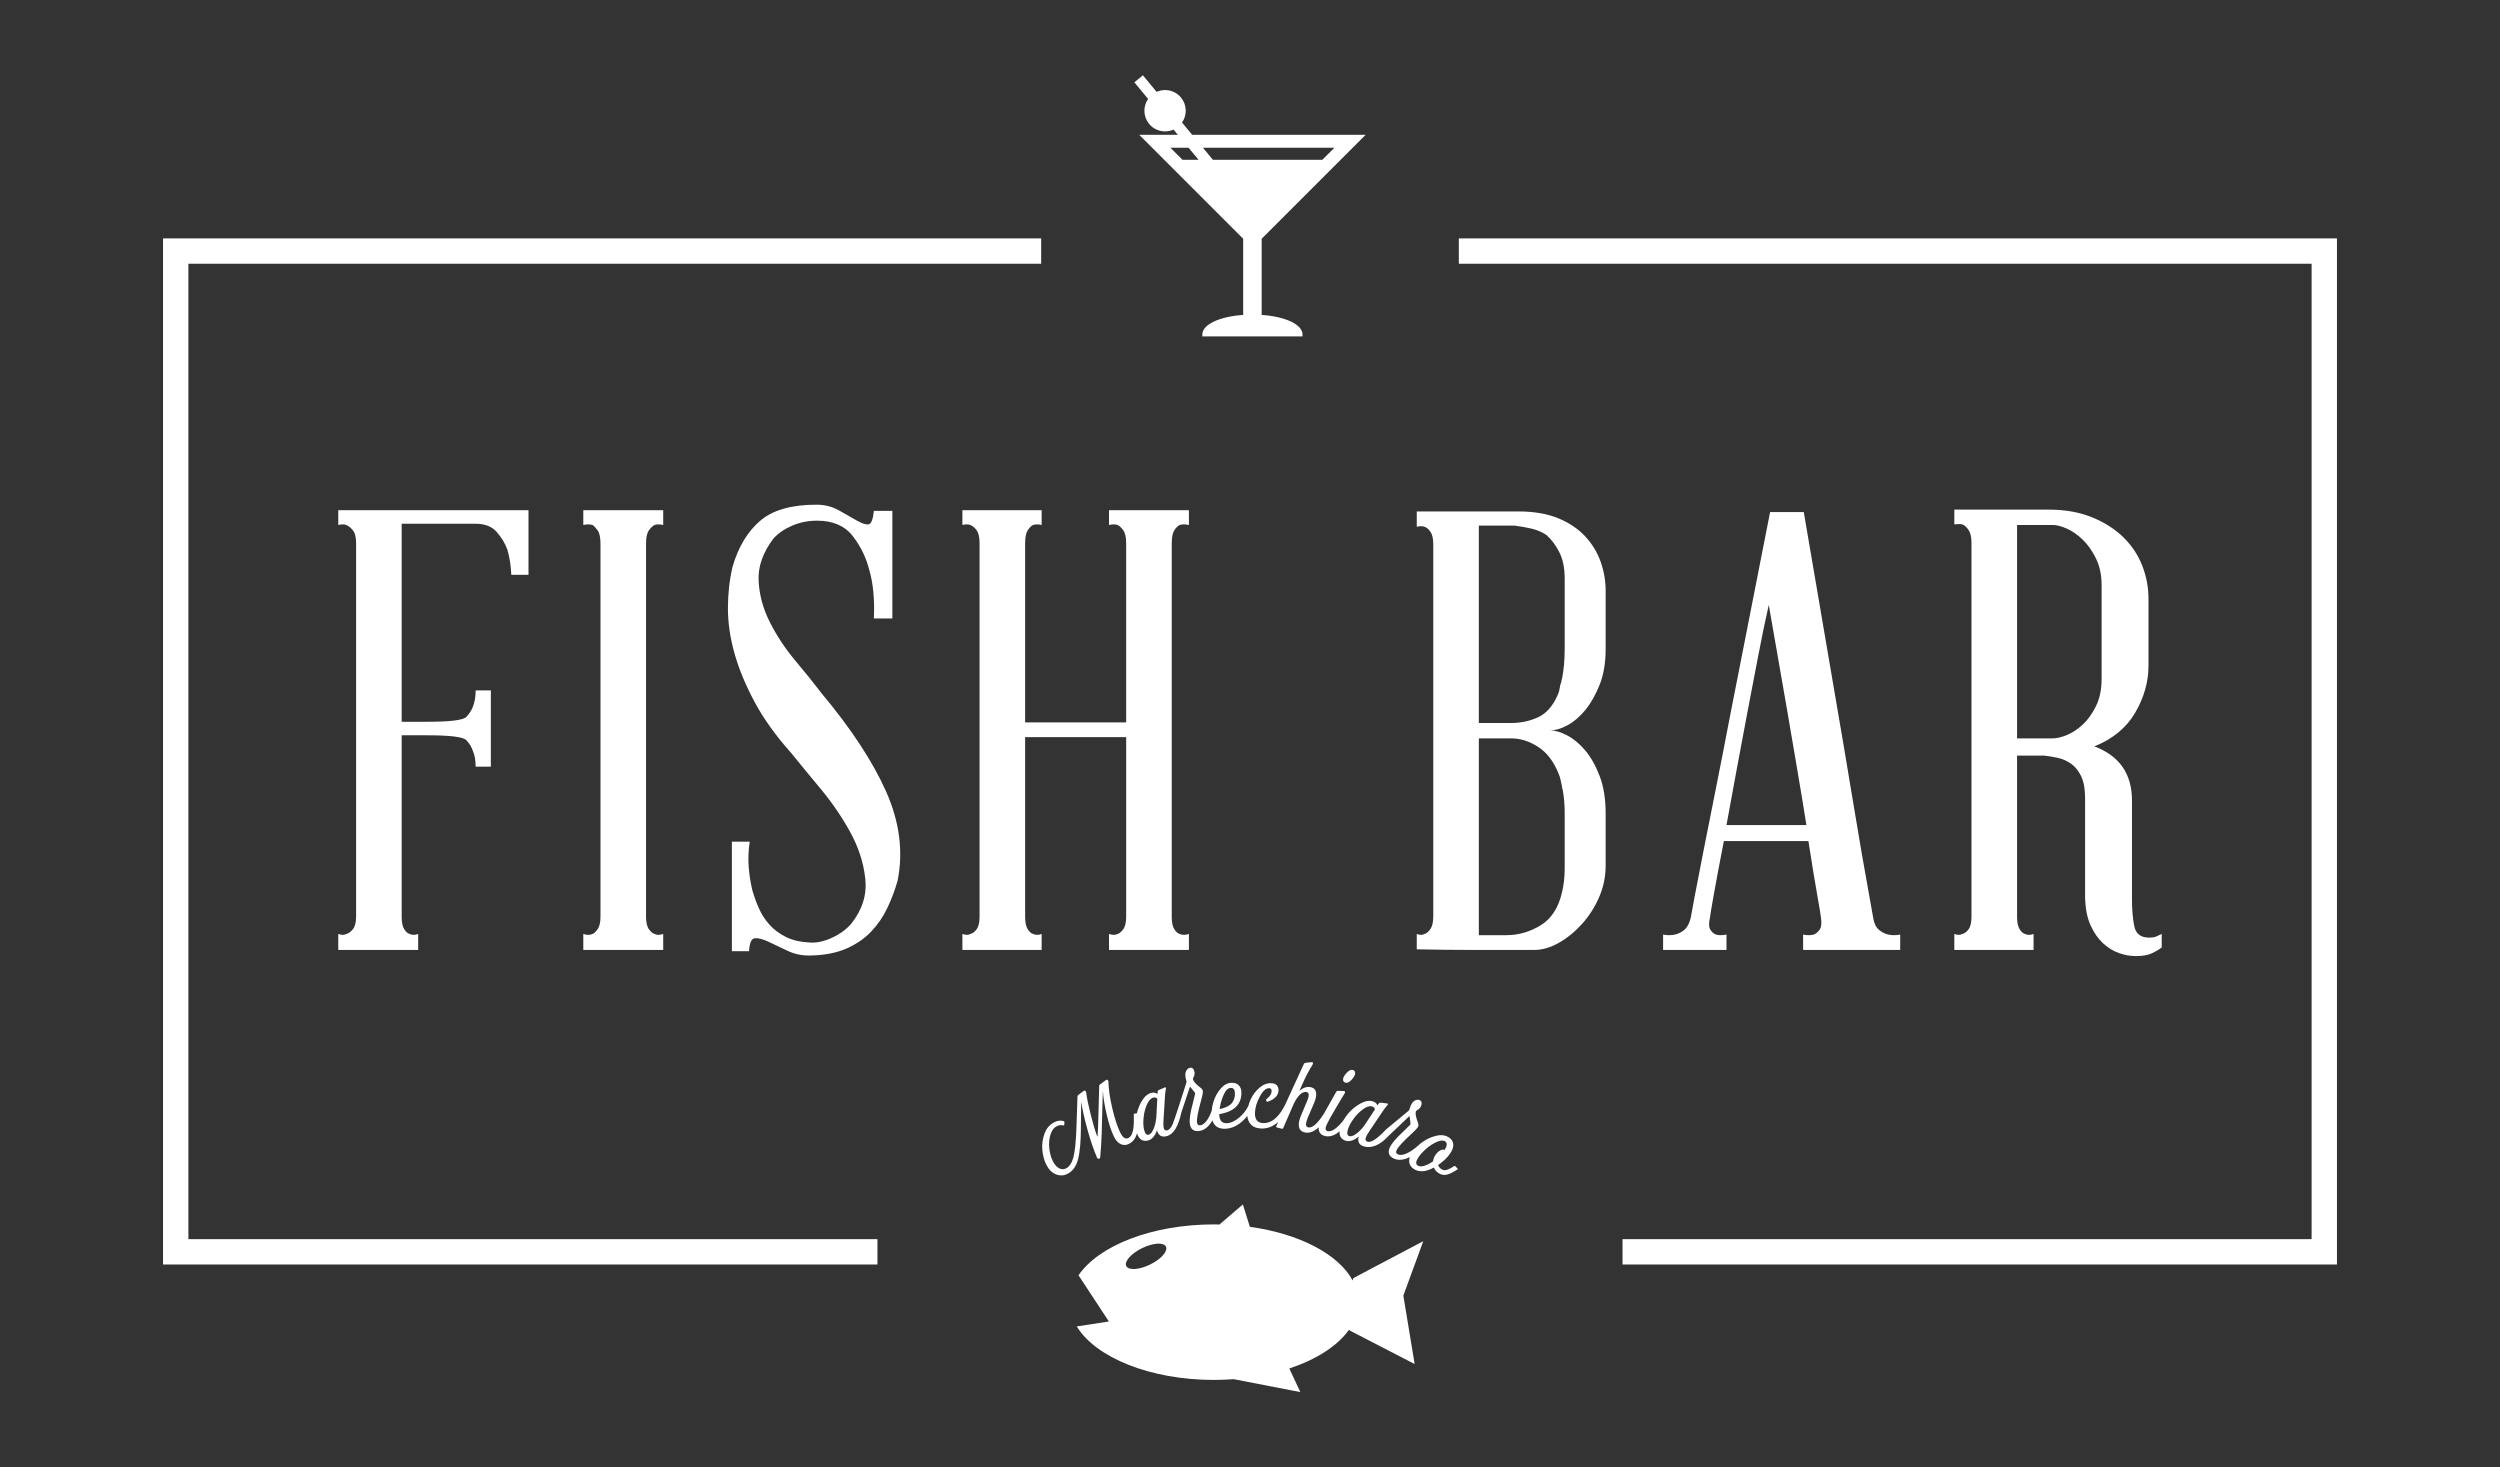
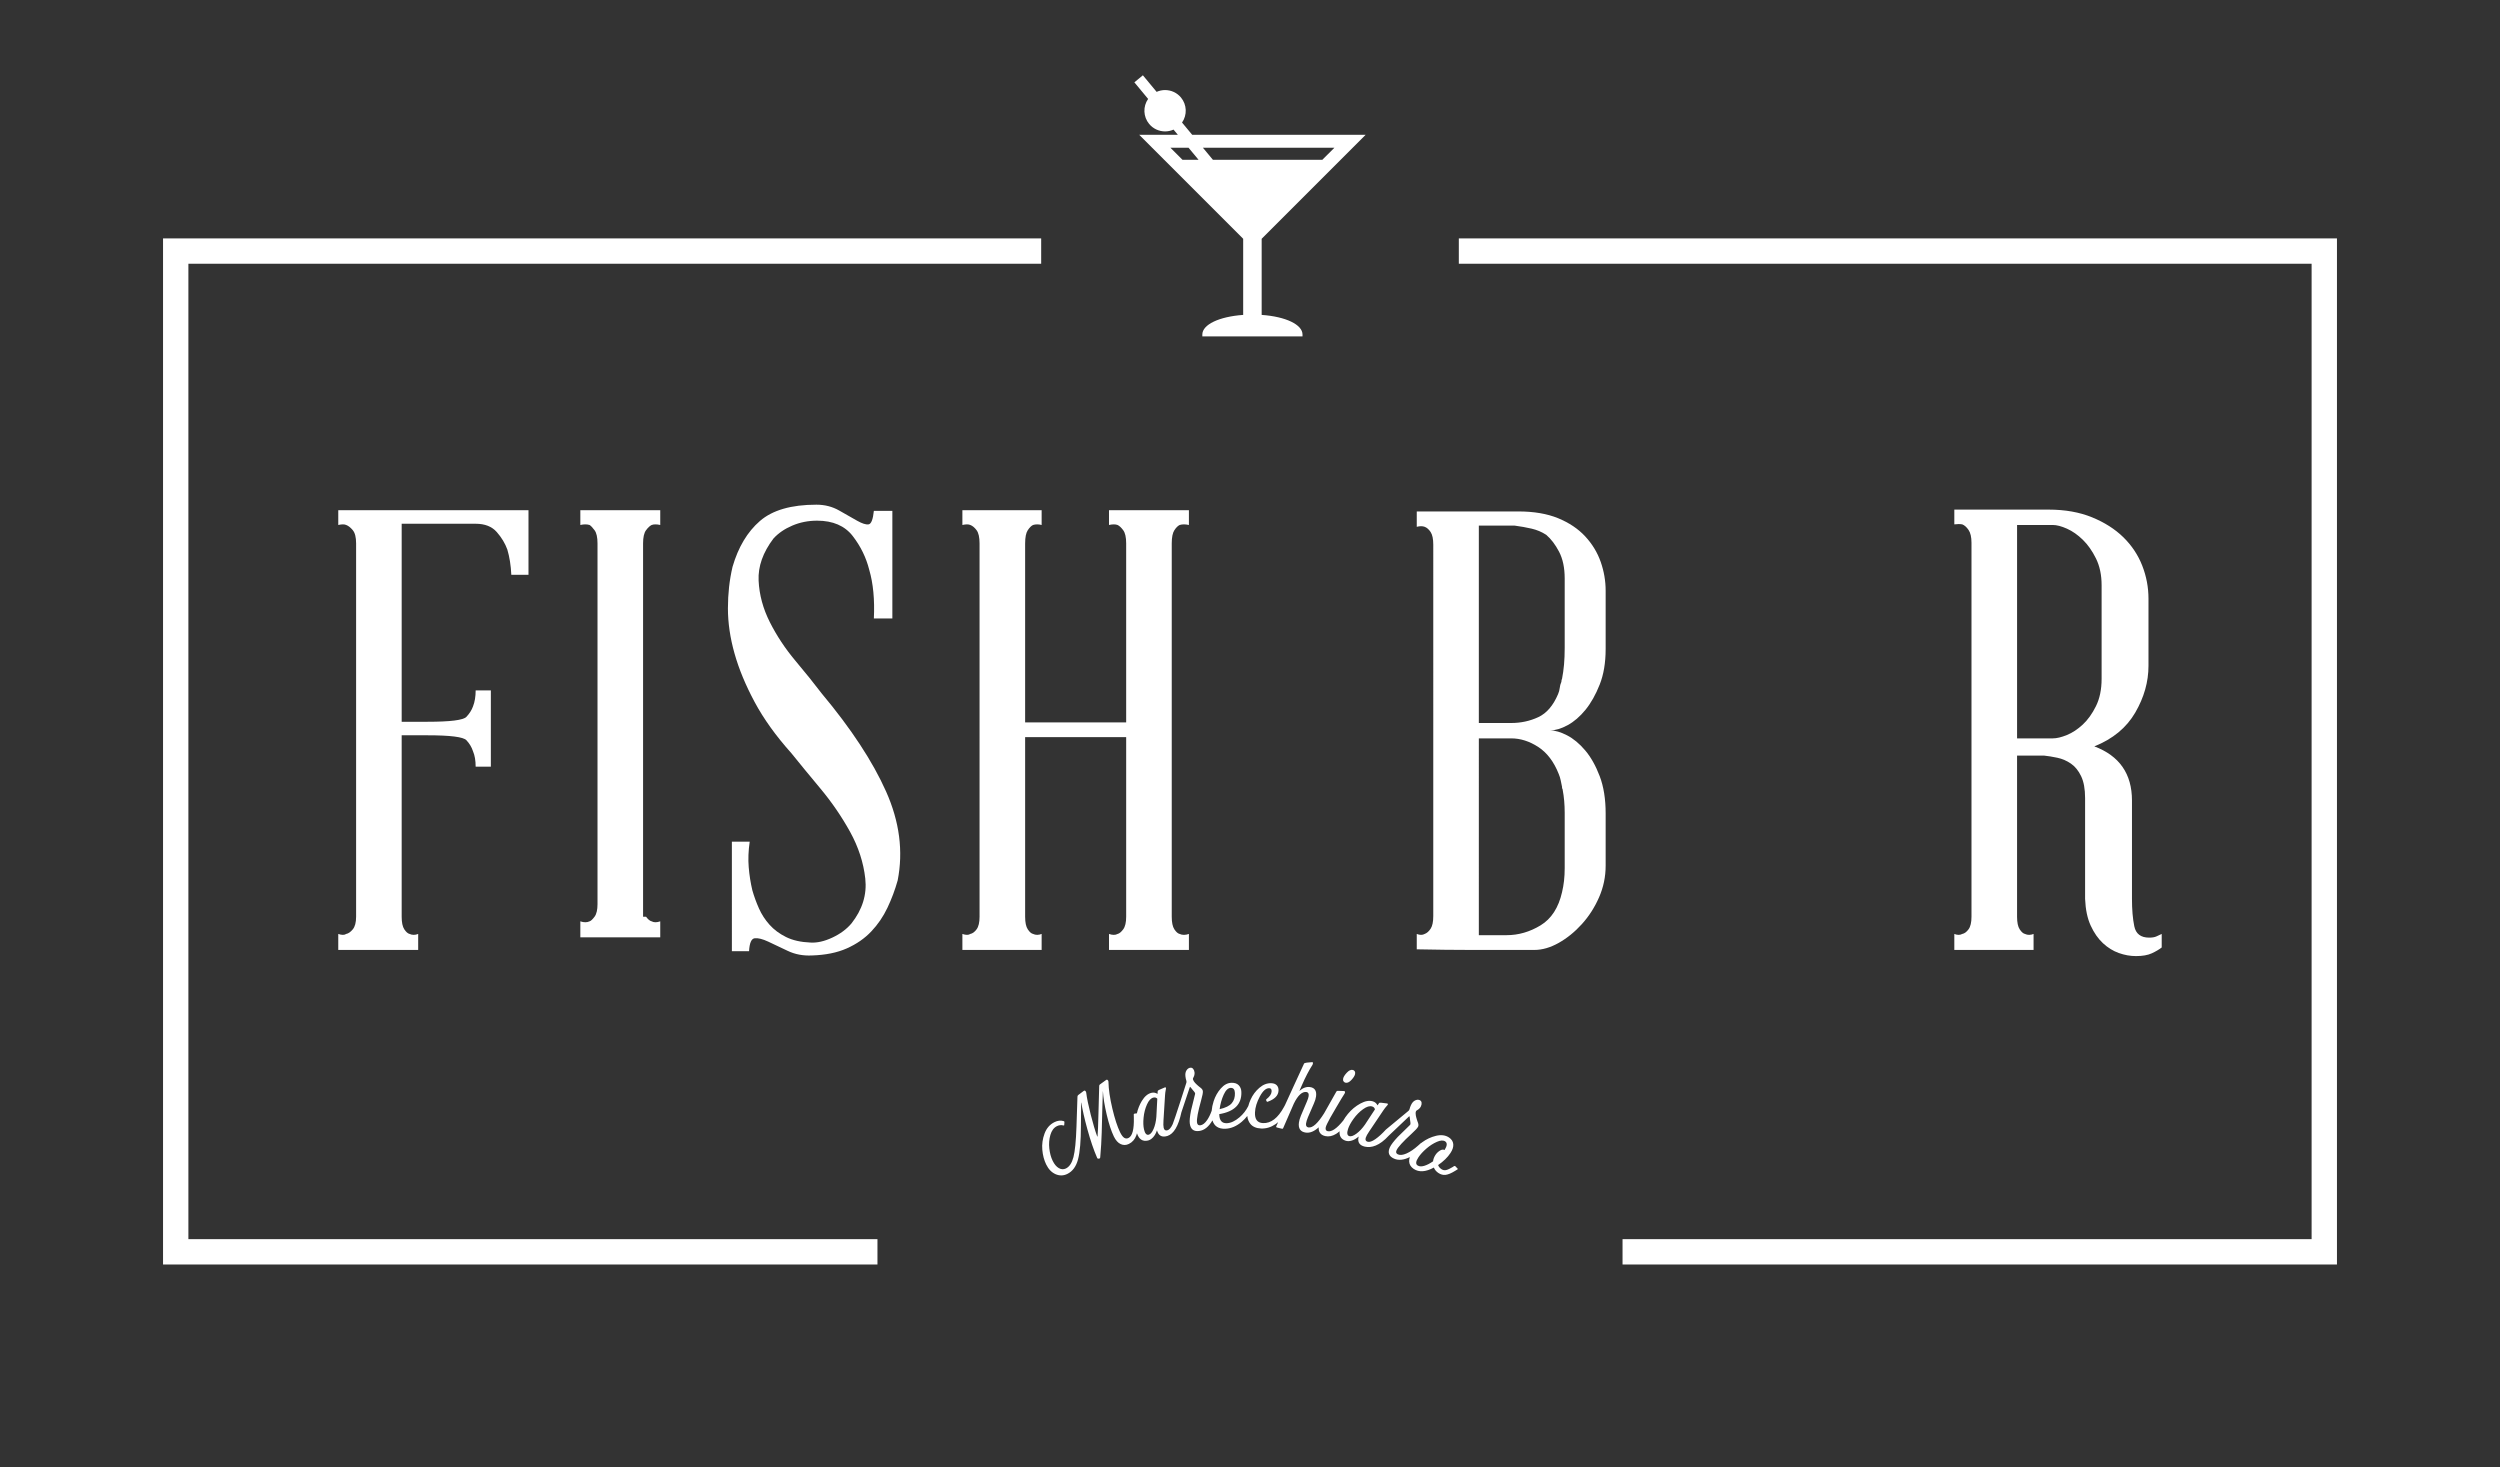
<svg xmlns="http://www.w3.org/2000/svg" version="1.1" id="Livello_1" x="0px" y="0px" width="230px" height="135px" viewBox="21.5 0 230 135" xml:space="preserve">
  <rect x="21.5" y="0" width="230" height="135" fill="#333333" stroke="none" />
  <g>
    <g>
      <path fill="#FFFFFF" d="M70.121,46.94v5.941h-1.58c-0.041-0.867-0.163-1.641-0.365-2.32c-0.203-0.566-0.527-1.103-0.972-1.612    c-0.446-0.509-1.094-0.764-1.944-0.764h-6.805v18.218h2.37c2.106,0,3.301-0.15,3.585-0.453c0.283-0.301,0.486-0.622,0.608-0.962    c0.162-0.415,0.243-0.905,0.243-1.471h1.398v7.016H65.26c0-0.566-0.082-1.037-0.243-1.415c-0.121-0.377-0.325-0.716-0.608-1.018    c-0.284-0.301-1.479-0.453-3.585-0.453h-2.37v16.691c0,0.529,0.081,0.915,0.243,1.16c0.161,0.246,0.324,0.387,0.486,0.424    c0.243,0.113,0.506,0.113,0.79,0v1.471h-7.352v-1.471c0.324,0.113,0.567,0.113,0.729,0c0.202-0.037,0.405-0.179,0.608-0.424    c0.202-0.245,0.304-0.631,0.304-1.16V49.995c0-0.566-0.102-0.971-0.304-1.216c-0.203-0.245-0.405-0.405-0.608-0.481    c-0.162-0.075-0.405-0.075-0.729,0V46.94H70.121z" />
-       <path fill="#FFFFFF" d="M80.936,84.339c0,0.529,0.091,0.915,0.273,1.16c0.182,0.246,0.354,0.387,0.517,0.424    c0.202,0.113,0.465,0.113,0.79,0v1.471h-7.352v-1.471c0.324,0.113,0.608,0.113,0.851,0c0.121-0.037,0.273-0.179,0.456-0.424    c0.182-0.245,0.273-0.631,0.273-1.16V49.995c0-0.566-0.091-0.971-0.273-1.216c-0.182-0.245-0.334-0.405-0.456-0.481    c-0.243-0.075-0.527-0.075-0.851,0V46.94h7.352v1.358c-0.325-0.075-0.588-0.075-0.79,0c-0.162,0.076-0.334,0.236-0.517,0.481    c-0.182,0.246-0.273,0.651-0.273,1.216V84.339z" />
+       <path fill="#FFFFFF" d="M80.936,84.339c0.182,0.246,0.354,0.387,0.517,0.424    c0.202,0.113,0.465,0.113,0.79,0v1.471h-7.352v-1.471c0.324,0.113,0.608,0.113,0.851,0c0.121-0.037,0.273-0.179,0.456-0.424    c0.182-0.245,0.273-0.631,0.273-1.16V49.995c0-0.566-0.091-0.971-0.273-1.216c-0.182-0.245-0.334-0.405-0.456-0.481    c-0.243-0.075-0.527-0.075-0.851,0V46.94h7.352v1.358c-0.325-0.075-0.588-0.075-0.79,0c-0.162,0.076-0.334,0.236-0.517,0.481    c-0.182,0.246-0.273,0.651-0.273,1.216V84.339z" />
      <path fill="#FFFFFF" d="M97.098,63.8c2.713,3.244,4.688,6.252,5.924,9.024c1.235,2.772,1.589,5.498,1.063,8.176    c-0.243,0.868-0.557,1.707-0.942,2.518c-0.385,0.812-0.881,1.537-1.489,2.178c-0.608,0.642-1.357,1.16-2.248,1.556    c-0.892,0.396-1.965,0.613-3.22,0.651c-0.811,0.037-1.55-0.104-2.218-0.424c-0.668-0.32-1.267-0.603-1.792-0.849    c-0.527-0.245-0.942-0.348-1.246-0.311c-0.304,0.038-0.477,0.434-0.517,1.188h-1.58V77.436h1.64    c-0.121,0.83-0.152,1.612-0.091,2.348c0.061,0.735,0.172,1.443,0.334,2.122c0.161,0.566,0.365,1.123,0.608,1.669    c0.243,0.547,0.567,1.047,0.972,1.499c0.404,0.453,0.911,0.83,1.519,1.132c0.608,0.302,1.357,0.472,2.248,0.509    c0.608,0.038,1.276-0.113,2.005-0.453c0.729-0.34,1.316-0.773,1.762-1.301c1.012-1.282,1.437-2.659,1.276-4.13    c-0.162-1.471-0.628-2.904-1.397-4.3c-0.77-1.395-1.681-2.725-2.734-3.989c-1.054-1.263-1.944-2.348-2.673-3.253    c-1.418-1.584-2.542-3.149-3.372-4.696c-0.831-1.546-1.449-3.036-1.853-4.47c-0.405-1.433-0.608-2.819-0.608-4.159    c0-1.339,0.141-2.611,0.425-3.819c0.526-1.811,1.367-3.215,2.521-4.215c1.154-0.999,2.886-1.499,5.195-1.499    c0.769,0,1.468,0.179,2.096,0.537c0.628,0.359,1.174,0.67,1.641,0.934c0.465,0.264,0.82,0.378,1.063,0.34    c0.243-0.037,0.404-0.453,0.486-1.245h1.701v9.901h-1.701c0.081-1.735-0.061-3.225-0.425-4.47    c-0.284-1.132-0.79-2.169-1.519-3.112c-0.729-0.942-1.823-1.415-3.281-1.415c-0.811,0-1.57,0.151-2.279,0.453    c-0.709,0.302-1.286,0.698-1.732,1.188c-0.972,1.283-1.428,2.574-1.367,3.876c0.061,1.301,0.404,2.574,1.033,3.819    c0.628,1.245,1.407,2.424,2.339,3.536C95.599,61.886,96.409,62.895,97.098,63.8z" />
      <path fill="#FFFFFF" d="M130.88,85.923v1.471h-7.352v-1.471c0.324,0.113,0.587,0.113,0.79,0c0.162-0.037,0.334-0.179,0.517-0.424    c0.182-0.245,0.273-0.631,0.273-1.16V67.817h-9.296v16.521c0,0.529,0.081,0.915,0.243,1.16c0.161,0.246,0.324,0.387,0.486,0.424    c0.243,0.113,0.506,0.113,0.79,0v1.471h-7.291v-1.471c0.324,0.113,0.567,0.113,0.729,0c0.202-0.037,0.395-0.179,0.577-0.424    c0.182-0.245,0.273-0.631,0.273-1.16V49.995c0-0.566-0.091-0.971-0.273-1.216c-0.182-0.245-0.375-0.405-0.577-0.481    c-0.163-0.075-0.405-0.075-0.729,0V46.94h7.291v1.358c-0.284-0.075-0.547-0.075-0.79,0c-0.162,0.076-0.325,0.236-0.486,0.481    c-0.162,0.246-0.243,0.651-0.243,1.216V66.46h9.296V49.995c0-0.566-0.091-0.971-0.273-1.216c-0.182-0.245-0.355-0.405-0.517-0.481    c-0.203-0.075-0.466-0.075-0.79,0V46.94h7.352v1.358c-0.325-0.075-0.608-0.075-0.851,0c-0.162,0.076-0.325,0.236-0.486,0.481    c-0.162,0.246-0.243,0.651-0.243,1.216v34.344c0,0.529,0.081,0.915,0.243,1.16c0.161,0.246,0.324,0.387,0.486,0.424    C130.272,86.036,130.555,86.036,130.88,85.923z" />
      <path fill="#FFFFFF" d="M169.219,59.727c0,1.245-0.182,2.33-0.547,3.253c-0.365,0.925-0.8,1.697-1.306,2.32    c-0.507,0.622-1.054,1.094-1.64,1.414c-0.588,0.321-1.124,0.481-1.61,0.481c0.445,0,0.962,0.151,1.549,0.453    c0.587,0.302,1.144,0.764,1.671,1.386c0.526,0.622,0.972,1.414,1.337,2.376c0.365,0.962,0.547,2.103,0.547,3.423v4.809    c0,1.018-0.203,1.99-0.608,2.914c-0.405,0.925-0.932,1.745-1.58,2.461c-0.648,0.717-1.358,1.292-2.127,1.726    c-0.77,0.434-1.519,0.651-2.248,0.651h-5.772c-1.54,0-3.22-0.019-5.043-0.057v-1.415c0.283,0.113,0.526,0.113,0.729,0    c0.202-0.075,0.385-0.235,0.547-0.481c0.161-0.245,0.243-0.631,0.243-1.16V50.108c0-0.528-0.082-0.914-0.243-1.16    c-0.162-0.245-0.345-0.405-0.547-0.481c-0.203-0.075-0.446-0.075-0.729,0v-1.414h9.357c1.417,0,2.633,0.208,3.646,0.622    c1.012,0.416,1.843,0.972,2.491,1.669c0.647,0.698,1.124,1.481,1.428,2.348c0.304,0.868,0.456,1.754,0.456,2.659V59.727z     M157.553,48.354v18.162h2.977c0.891,0,1.721-0.179,2.491-0.538c0.769-0.358,1.377-1.065,1.823-2.122    c0.081-0.188,0.131-0.377,0.152-0.566c0.02-0.188,0.07-0.377,0.152-0.566c0-0.113,0.02-0.207,0.061-0.283    c0.081-0.415,0.141-0.849,0.182-1.301c0.04-0.453,0.061-0.962,0.061-1.528V53.22c0-0.98-0.173-1.801-0.517-2.461    c-0.345-0.659-0.74-1.178-1.185-1.556c-0.405-0.264-0.851-0.453-1.337-0.566c-0.486-0.113-1.013-0.207-1.58-0.283H157.553z     M157.553,86.036h2.552c1.094,0,2.136-0.301,3.129-0.905c0.992-0.603,1.65-1.621,1.975-3.055c0.081-0.339,0.141-0.688,0.182-1.047    c0.04-0.358,0.061-0.744,0.061-1.16v-5.092c0-0.754-0.061-1.452-0.182-2.093c0-0.075-0.021-0.132-0.061-0.17V72.4    c-0.041-0.188-0.082-0.386-0.122-0.594c-0.041-0.207-0.102-0.405-0.182-0.594c-0.446-1.132-1.074-1.961-1.884-2.489    c-0.811-0.528-1.64-0.792-2.491-0.792h-2.977V86.036z" />
-       <path fill="#FFFFFF" d="M193.826,84.395c0.081,0.529,0.253,0.905,0.517,1.132c0.263,0.226,0.556,0.377,0.881,0.453    c0.324,0.076,0.688,0.076,1.094,0v1.415h-8.932v-1.415c0.365,0.076,0.688,0.076,0.972,0c0.202-0.075,0.384-0.226,0.547-0.453    c0.161-0.226,0.202-0.603,0.122-1.132c0-0.075-0.112-0.744-0.334-2.009c-0.223-1.263-0.497-2.932-0.82-5.007h-7.777    c-0.405,2.075-0.719,3.744-0.942,5.007c-0.223,1.264-0.334,1.933-0.334,2.009c-0.122,0.529-0.112,0.905,0.03,1.132    c0.141,0.226,0.313,0.377,0.516,0.453c0.243,0.076,0.567,0.076,0.972,0v1.415h-5.833v-1.415c0.365,0.076,0.729,0.076,1.094,0    c0.324-0.075,0.617-0.226,0.881-0.453c0.263-0.226,0.456-0.603,0.577-1.132c0-0.037,0.101-0.594,0.304-1.669    c0.202-1.075,0.476-2.49,0.82-4.243c0.344-1.754,0.739-3.743,1.185-5.969c0.445-2.225,0.891-4.507,1.337-6.846l3.646-18.558h3.099    c1.174,6.903,2.227,13.07,3.16,18.501c0.404,2.339,0.79,4.621,1.154,6.846c0.365,2.226,0.699,4.215,1.003,5.969    c0.304,1.754,0.556,3.178,0.759,4.272C193.724,83.792,193.826,84.358,193.826,84.395z M180.337,75.908h7.352    c-0.243-1.546-0.517-3.206-0.82-4.979c-0.304-1.773-0.608-3.555-0.911-5.347c-0.304-1.791-0.608-3.536-0.911-5.234    c-0.304-1.697-0.577-3.262-0.82-4.696c-0.325,1.434-0.648,2.999-0.972,4.696c-0.325,1.697-0.659,3.442-1.002,5.234    c-0.345,1.792-0.679,3.574-1.003,5.347C180.924,72.703,180.62,74.362,180.337,75.908z" />
      <path fill="#FFFFFF" d="M219.223,86.262c0.283,0,0.506-0.037,0.668-0.113c0.162-0.075,0.324-0.15,0.486-0.226v1.245    c-0.243,0.189-0.547,0.368-0.911,0.537c-0.365,0.17-0.851,0.255-1.458,0.255c-0.527,0-1.054-0.095-1.58-0.283    c-0.527-0.189-1.013-0.49-1.458-0.905c-0.446-0.415-0.82-0.952-1.124-1.613c-0.304-0.659-0.477-1.48-0.517-2.461v-9.279    c0-0.829-0.121-1.499-0.365-2.009c-0.243-0.509-0.557-0.895-0.942-1.16c-0.385-0.263-0.8-0.443-1.246-0.537    c-0.446-0.094-0.851-0.16-1.215-0.198h-2.491v14.824c0,0.529,0.081,0.915,0.243,1.16c0.162,0.246,0.324,0.387,0.486,0.424    c0.243,0.113,0.506,0.113,0.79,0v1.471h-7.291v-1.471c0.283,0.113,0.526,0.113,0.729,0c0.202-0.037,0.395-0.179,0.577-0.424    c0.182-0.245,0.273-0.631,0.273-1.16v-34.4c0-0.528-0.091-0.924-0.273-1.188c-0.182-0.263-0.375-0.433-0.577-0.509    c-0.203-0.037-0.446-0.037-0.729,0v-1.358h8.688c1.498,0,2.825,0.236,3.98,0.707c1.154,0.472,2.116,1.085,2.886,1.839    c0.769,0.755,1.346,1.622,1.732,2.603c0.385,0.981,0.577,2,0.577,3.055v6.167c0,1.471-0.405,2.905-1.215,4.3    c-0.811,1.396-2.066,2.433-3.767,3.112c2.309,0.868,3.463,2.527,3.463,4.979v9.053c0,0.981,0.07,1.82,0.213,2.518    C217.998,85.914,218.454,86.262,219.223,86.262z M207.071,48.298v19.633h3.281c0.365,0,0.799-0.103,1.306-0.311    c0.506-0.207,0.992-0.528,1.458-0.962c0.465-0.433,0.871-0.999,1.215-1.697c0.344-0.697,0.517-1.536,0.517-2.518v-8.6    c0-0.942-0.173-1.763-0.517-2.461c-0.344-0.697-0.75-1.273-1.215-1.726c-0.466-0.453-0.952-0.792-1.458-1.018    c-0.507-0.226-0.942-0.34-1.306-0.34H207.071z" />
    </g>
    <g>
      <g>
        <polygon fill="#FFFFFF" points="235.334,21.933 235.078,21.933 155.712,21.933 155.712,24.264 234.168,24.264 234.168,114.002      170.774,114.002 170.774,116.334 234.486,116.334 235.334,116.334 236.5,116.334 236.5,115.167 236.5,114.32 236.5,23.355      236.5,22.948 236.5,21.933    " />
      </g>
      <g>
        <polygon fill="#FFFFFF" points="37.666,21.933 37.922,21.933 117.288,21.933 117.288,24.264 38.832,24.264 38.832,114.002      102.226,114.002 102.226,116.334 38.514,116.334 37.666,116.334 36.5,116.334 36.5,115.167 36.5,114.32 36.5,23.355 36.5,22.948      36.5,21.933    " />
      </g>
    </g>
-     <path fill="#FFFFFF" d="M146.006,117.585l-0.06,0.221c-1.299-2.418-4.905-4.309-9.458-4.937l-0.643-2.06l-2.158,1.848   c-0.167-0.001-0.332-0.012-0.501-0.012c-5.721,0-10.591,1.953-12.463,4.68l2.793,4.25l-2.954,0.459   c1.746,2.854,6.734,4.919,12.624,4.919c0.617,0,1.222-0.028,1.813-0.07l6.132,1.19l-1.014-2.174   c2.475-0.817,4.414-2.056,5.473-3.537l6.058,3.13l-1.04-6.297l1.833-5.006L146.006,117.585z M127.307,116.338   c-1.008,0.492-1.988,0.555-2.193,0.137c-0.203-0.415,0.448-1.152,1.459-1.645c1.008-0.494,1.99-0.556,2.193-0.142   C128.969,115.109,128.315,115.847,127.307,116.338" />
    <path fill="#FFFFFF" d="M153.829,107.912c0.219,0.146,0.443,0.204,0.674,0.174c0.231-0.029,0.512-0.147,0.846-0.353l0.234-0.144   c0.048-0.031,0.048-0.062-0.001-0.094l-0.186-0.197c-0.037-0.038-0.086-0.039-0.145-0.004l-0.082,0.06   c-0.26,0.159-0.466,0.255-0.62,0.291c-0.154,0.036-0.299,0.008-0.435-0.082c-0.156-0.104-0.258-0.23-0.306-0.379   c0.49-0.336,0.868-0.703,1.131-1.101c0.198-0.296,0.285-0.57,0.262-0.819c-0.023-0.251-0.154-0.455-0.392-0.614   c-0.326-0.216-0.723-0.268-1.192-0.156c-0.468,0.114-0.897,0.314-1.284,0.601c-0.024,0.018-0.045,0.037-0.068,0.055   c-0.013,0.004-0.026,0.005-0.04,0.014l-0.261,0.233c-0.381,0.338-0.737,0.579-1.067,0.724c-0.33,0.144-0.594,0.172-0.79,0.082   c-0.165-0.075-0.205-0.205-0.121-0.388c0.129-0.282,0.589-0.785,1.38-1.51c0.342-0.31,0.542-0.528,0.6-0.654   c0.046-0.099,0.039-0.225-0.019-0.378c-0.003-0.008-0.015-0.041-0.037-0.098c-0.022-0.058-0.04-0.11-0.053-0.158   c-0.013-0.047-0.032-0.108-0.053-0.18c-0.021-0.073-0.036-0.14-0.047-0.202c-0.01-0.062-0.017-0.125-0.019-0.189   c-0.003-0.065,0.003-0.119,0.017-0.163c0.01-0.052,0.039-0.093,0.084-0.123l0.08-0.048c0.046-0.03,0.082-0.054,0.107-0.074   c0.025-0.021,0.058-0.054,0.099-0.101c0.041-0.048,0.075-0.1,0.101-0.158c0.055-0.12,0.075-0.233,0.059-0.338   c-0.016-0.106-0.071-0.18-0.167-0.225c-0.128-0.058-0.269-0.051-0.426,0.023c-0.156,0.073-0.283,0.218-0.382,0.431   c-0.062,0.136-0.106,0.258-0.13,0.367c-0.023,0.078-0.058,0.135-0.106,0.169l-2.075,1.72c-0.337,0.371-0.658,0.662-0.964,0.876   c-0.307,0.215-0.549,0.294-0.727,0.237c-0.167-0.052-0.22-0.176-0.158-0.373c0.041-0.132,0.147-0.324,0.318-0.577l0.564-0.838   c0.067-0.1,0.181-0.27,0.344-0.513c0.162-0.241,0.292-0.435,0.391-0.583c0.1-0.148,0.201-0.28,0.304-0.393   c0.063-0.065,0.1-0.114,0.111-0.146c0.017-0.055-0.01-0.087-0.08-0.097l-0.52-0.065c-0.105-0.021-0.179-0.005-0.22,0.048   l-0.128,0.195c-0.094-0.187-0.235-0.309-0.423-0.368c-0.335-0.105-0.72-0.038-1.155,0.198c-0.436,0.237-0.82,0.555-1.15,0.954   c-0.17,0.206-0.311,0.409-0.425,0.609c-0.589,0.731-1.068,1.061-1.431,0.982c-0.166-0.036-0.226-0.158-0.181-0.366   c0.028-0.13,0.166-0.42,0.414-0.872c0,0,1.121-1.943,1.307-2.203c0.041-0.056,0.058-0.111,0.052-0.166   c-0.001-0.053-0.027-0.082-0.08-0.087l-0.588-0.021c-0.059-0.001-0.104,0.023-0.133,0.077l-1.12,1.986   c-0.578,0.921-1.055,1.357-1.431,1.306c-0.186-0.026-0.264-0.147-0.234-0.363c0.019-0.144,0.077-0.334,0.173-0.571l0.548-1.264   c0.106-0.234,0.172-0.451,0.199-0.65c0.07-0.518-0.118-0.808-0.564-0.868c-0.327-0.044-0.649,0.075-0.968,0.358l0.234-0.537   c0.318-0.728,0.643-1.353,0.976-1.876c0.026-0.061,0.038-0.111,0.038-0.152c0.004-0.028-0.005-0.052-0.026-0.069   c-0.022-0.017-0.045-0.021-0.069-0.014l-0.466,0.042c-0.156,0.02-0.243,0.051-0.261,0.095c-0.323,0.677-1.725,3.76-1.749,3.809   l-0.099,0.183c-0.553,1.016-1.194,1.508-1.925,1.477c-0.52-0.022-0.766-0.349-0.739-0.981c0.019-0.459,0.169-0.949,0.448-1.47   c0.28-0.52,0.568-0.773,0.867-0.761c0.151,0.007,0.223,0.105,0.216,0.294c-0.01,0.236-0.167,0.474-0.47,0.713   c-0.042,0.027-0.05,0.073-0.023,0.137l0.024,0.053c0.027,0.053,0.065,0.069,0.113,0.048c0.642-0.232,0.972-0.572,0.991-1.019   c0.009-0.202-0.043-0.363-0.155-0.486c-0.112-0.122-0.279-0.189-0.501-0.198c-0.391-0.017-0.76,0.124-1.106,0.423   c-0.347,0.299-0.615,0.658-0.805,1.079c-0.091,0.202-0.161,0.4-0.213,0.596c-0.198,0.397-0.465,0.745-0.809,1.038   c-0.407,0.347-0.795,0.529-1.163,0.544c-0.444,0.018-0.676-0.238-0.698-0.766l-0.003-0.069c1.401-0.234,2.079-0.919,2.033-2.056   c-0.01-0.247-0.092-0.45-0.248-0.608c-0.156-0.157-0.382-0.23-0.68-0.219c-0.35,0.015-0.673,0.19-0.966,0.526   c-0.294,0.336-0.512,0.726-0.656,1.169c-0.1,0.309-0.158,0.601-0.181,0.881c-0.121,0.338-0.259,0.62-0.415,0.848   c-0.204,0.298-0.414,0.46-0.628,0.487c-0.18,0.022-0.282-0.065-0.307-0.266c-0.039-0.308,0.086-0.977,0.374-2.01   c0.127-0.445,0.182-0.735,0.164-0.872c-0.013-0.109-0.086-0.213-0.216-0.312c-0.006-0.005-0.034-0.026-0.083-0.063   c-0.049-0.038-0.092-0.073-0.129-0.106c-0.036-0.033-0.083-0.075-0.14-0.126c-0.056-0.051-0.105-0.099-0.146-0.146   c-0.041-0.047-0.08-0.098-0.116-0.151c-0.036-0.053-0.06-0.102-0.072-0.147c-0.018-0.051-0.015-0.1,0.008-0.15l0.042-0.083   c0.023-0.049,0.04-0.089,0.052-0.12c0.01-0.031,0.021-0.077,0.031-0.139c0.01-0.062,0.011-0.125,0.003-0.188   c-0.017-0.131-0.059-0.237-0.129-0.318c-0.069-0.082-0.156-0.115-0.26-0.102c-0.139,0.017-0.256,0.098-0.349,0.243   c-0.094,0.146-0.126,0.335-0.097,0.568c0.019,0.148,0.046,0.276,0.083,0.381c0.022,0.079,0.021,0.145-0.001,0.2   c0,0-1.099,3.46-1.254,3.8c-0.156,0.339-0.325,0.53-0.507,0.572c-0.171,0.038-0.28-0.042-0.326-0.244   c-0.03-0.133-0.036-0.354-0.016-0.657l0.062-1.008c0.007-0.121,0.02-0.326,0.038-0.617c0.018-0.289,0.033-0.524,0.044-0.702   c0.011-0.178,0.032-0.342,0.064-0.493c0.022-0.086,0.029-0.147,0.021-0.182c-0.013-0.055-0.052-0.07-0.118-0.043l-0.481,0.207   c-0.101,0.036-0.157,0.086-0.165,0.153l-0.012,0.232c-0.175-0.113-0.359-0.147-0.551-0.102c-0.342,0.078-0.641,0.33-0.897,0.754   c-0.211,0.35-0.36,0.729-0.454,1.137l-0.199,0.021c-0.062,0.011-0.091,0.042-0.086,0.09l0.007,0.304   c0.027,1.06-0.135,1.677-0.489,1.849c-0.142,0.069-0.276,0.064-0.4-0.016c-0.124-0.081-0.25-0.252-0.379-0.515   c-0.251-0.517-0.489-1.247-0.712-2.19c-0.223-0.944-0.342-1.763-0.356-2.46c-0.004-0.062-0.027-0.109-0.068-0.14l-0.007-0.015   c-0.044-0.038-0.09-0.038-0.137-0.001l-0.57,0.413c-0.045,0.027-0.068,0.074-0.069,0.138c-0.017,0.514-0.038,1.335-0.066,2.464   c-0.026,1.129-0.055,1.853-0.085,2.166c-0.006,0.016-0.012,0.025-0.02,0.028c-0.008,0.005-0.013-0.002-0.016-0.021   c-0.182-0.493-0.379-1.159-0.593-1.998c-0.213-0.838-0.352-1.516-0.416-2.035c-0.009-0.06-0.035-0.105-0.076-0.136l-0.007-0.015   c-0.044-0.037-0.089-0.037-0.137-0.001l-0.506,0.381c-0.045,0.029-0.07,0.077-0.077,0.143l-0.092,2.786   c-0.045,1.32-0.138,2.25-0.278,2.788c-0.141,0.539-0.371,0.886-0.691,1.043c-0.215,0.104-0.433,0.094-0.654-0.032   c-0.22-0.126-0.41-0.351-0.568-0.677c-0.157-0.32-0.258-0.697-0.307-1.131c-0.049-0.432-0.015-0.849,0.099-1.247   c0.115-0.398,0.317-0.667,0.605-0.808c0.195-0.095,0.389-0.116,0.584-0.064c0.065,0.014,0.094-0.007,0.087-0.062l0.015-0.227   c0.014-0.052-0.01-0.087-0.072-0.109c-0.268-0.082-0.546-0.051-0.834,0.09c-0.431,0.21-0.738,0.561-0.921,1.053   c-0.183,0.492-0.252,0.99-0.207,1.496c0.045,0.506,0.163,0.954,0.354,1.347c0.214,0.439,0.503,0.738,0.866,0.897   c0.364,0.158,0.724,0.151,1.082-0.023c0.482-0.235,0.81-0.682,0.984-1.339c0.175-0.658,0.264-1.691,0.266-3.094l0.022-2.119   l0.017-0.009c0.097,0.638,0.284,1.462,0.561,2.472c0.278,1.011,0.576,1.882,0.895,2.616c0.017,0.049,0.054,0.073,0.112,0.07   l0.082-0.011c0.05-0.005,0.079-0.038,0.087-0.1c0.073-0.822,0.118-1.584,0.138-2.289c0.02-0.703,0.038-1.438,0.055-2.204   c0.017-0.767,0.034-1.297,0.05-1.59c0-0.014,0.003-0.015,0.007-0.004c0.033,0.585,0.148,1.301,0.347,2.148   c0.199,0.846,0.419,1.517,0.66,2.014c0.172,0.351,0.381,0.583,0.628,0.695c0.247,0.113,0.497,0.108,0.751-0.016   c0.322-0.157,0.552-0.421,0.689-0.794c0.021-0.057,0.038-0.123,0.055-0.186c0.185,0.556,0.522,0.78,1.014,0.667   c0.165-0.038,0.322-0.137,0.471-0.299c0.149-0.161,0.268-0.374,0.357-0.643c0.118,0.439,0.379,0.627,0.779,0.563l0.18-0.041   c0.588-0.192,1.017-0.917,1.287-2.175l0.769-2.302c0.017-0.053,0.039-0.057,0.07-0.008c0.076,0.095,0.146,0.18,0.209,0.257   c0.062,0.075,0.104,0.126,0.125,0.149c0.02,0.023,0.035,0.043,0.042,0.059c0.042,0.053,0.058,0.103,0.046,0.151   c-0.038,0.167-0.102,0.43-0.193,0.788c-0.09,0.36-0.151,0.605-0.181,0.735c-0.108,0.548-0.147,0.945-0.115,1.196   c0.066,0.525,0.351,0.755,0.856,0.692c0.477-0.057,0.885-0.385,1.228-0.976c0.163,0.536,0.559,0.795,1.196,0.77   c0.518-0.021,1.018-0.234,1.498-0.639c0.19-0.16,0.357-0.342,0.512-0.536c0.029,0.288,0.124,0.533,0.287,0.731   c0.214,0.262,0.543,0.403,0.987,0.421c0.464,0.02,0.91-0.116,1.338-0.408c0.078-0.053,0.152-0.116,0.225-0.179l-0.168,0.379   c-0.025,0.055-0.009,0.091,0.046,0.111l0.355,0.091c0.023,0.009,0.059,0.016,0.111,0.023c0.056,0.019,0.097,0.001,0.121-0.055   l0.98-2.253c0.376-0.764,0.762-1.119,1.157-1.066c0.168,0.023,0.237,0.148,0.206,0.375c-0.017,0.126-0.069,0.291-0.156,0.493   l-0.556,1.308c-0.098,0.242-0.159,0.451-0.182,0.628c-0.075,0.552,0.137,0.862,0.635,0.93c0.383,0.051,0.778-0.115,1.184-0.487   c-0.015,0.183,0.015,0.34,0.092,0.472c0.1,0.172,0.27,0.284,0.51,0.336c0.326,0.072,0.659,0.003,1-0.205   c0.102-0.062,0.209-0.146,0.319-0.242c-0.038,0.452,0.15,0.745,0.569,0.877c0.162,0.051,0.348,0.044,0.558-0.019   c0.209-0.064,0.421-0.189,0.632-0.375c-0.119,0.438,0.01,0.732,0.388,0.881l0.176,0.054c0.605,0.132,1.34-0.07,2.209-1.019   l1.849-1.755c0.043-0.037,0.064-0.027,0.064,0.03c0.015,0.121,0.03,0.23,0.043,0.327c0.013,0.099,0.022,0.163,0.027,0.193   c0.005,0.031,0.007,0.056,0.005,0.074c0.007,0.067-0.007,0.118-0.041,0.152c-0.12,0.121-0.313,0.311-0.58,0.568   c-0.266,0.257-0.447,0.434-0.542,0.529c-0.38,0.407-0.624,0.726-0.729,0.956c-0.221,0.481-0.1,0.826,0.362,1.039   c0.414,0.193,0.903,0.147,1.469-0.134c-0.048,0.147-0.068,0.29-0.057,0.428c0.021,0.269,0.161,0.489,0.419,0.661   c0.487,0.324,1.104,0.281,1.852-0.125C153.497,107.619,153.634,107.782,153.829,107.912 M134.079,100.71   c0.185-0.406,0.401-0.615,0.646-0.625c0.245-0.01,0.374,0.146,0.387,0.469c0.015,0.378-0.081,0.692-0.288,0.938   c-0.206,0.247-0.579,0.43-1.119,0.55C133.769,101.562,133.894,101.118,134.079,100.71 M127.895,102.556l-0.01,0.189   c-0.034,0.428-0.119,0.8-0.256,1.116c-0.137,0.318-0.289,0.496-0.454,0.534c-0.199,0.046-0.342-0.118-0.428-0.494   c-0.067-0.292-0.08-0.652-0.037-1.083c0.042-0.431,0.145-0.833,0.309-1.203c0.164-0.371,0.362-0.583,0.596-0.637   c0.148-0.033,0.266,0.001,0.356,0.105L127.895,102.556z M146.295,104.293c-0.279,0.205-0.499,0.282-0.66,0.231   c-0.195-0.061-0.235-0.276-0.12-0.643c0.089-0.285,0.261-0.603,0.515-0.954c0.254-0.351,0.545-0.645,0.874-0.882   c0.328-0.237,0.607-0.32,0.836-0.249c0.144,0.044,0.229,0.135,0.254,0.27l-0.81,1.234l-0.104,0.159   C146.835,103.811,146.573,104.089,146.295,104.293 M153.34,106.842c-0.289,0.202-0.56,0.34-0.814,0.416   c-0.254,0.075-0.457,0.063-0.608-0.037c-0.195-0.129-0.167-0.381,0.081-0.753c0.175-0.264,0.418-0.529,0.73-0.799   c0.312-0.268,0.634-0.476,0.966-0.62c0.331-0.146,0.585-0.159,0.76-0.043c0.209,0.14,0.192,0.404-0.053,0.794   c-0.127-0.063-0.271-0.045-0.434,0.058c-0.163,0.103-0.295,0.23-0.398,0.383C153.438,106.441,153.361,106.642,153.34,106.842    M145.957,98.434c-0.174-0.038-0.357,0.046-0.549,0.253c-0.191,0.205-0.304,0.385-0.337,0.534   c-0.023,0.106-0.013,0.192,0.033,0.261c0.045,0.068,0.107,0.111,0.187,0.129c0.167,0.036,0.347-0.049,0.538-0.254   c0.192-0.207,0.304-0.385,0.337-0.536c0.023-0.104,0.014-0.191-0.027-0.259C146.098,98.495,146.037,98.452,145.957,98.434" />
    <path fill="#FFFFFF" d="M127.222,11.402c0.362,0.437,0.896,0.688,1.465,0.688c0.268,0,0.535-0.057,0.778-0.166l0.396,0.477h-3.556   l9.567,9.567v7.004c-2.221,0.158-3.758,0.892-3.758,1.807v0.17h9.217v-0.17c0-0.915-1.537-1.649-3.758-1.807v-7.004l9.567-9.567   h-15.958l-0.934-1.126c0.484-0.694,0.451-1.64-0.096-2.301c-0.362-0.437-0.897-0.688-1.465-0.688c-0.268,0-0.534,0.057-0.777,0.166   l-1.265-1.526l-0.783,0.649l1.265,1.526C126.641,9.796,126.674,10.742,127.222,11.402 M144.265,13.592l-1.113,1.112H133.09   l-0.922-1.112H144.265z M130.847,13.592l0.922,1.112h-1.478l-1.113-1.112H130.847z" />
  </g>
</svg>